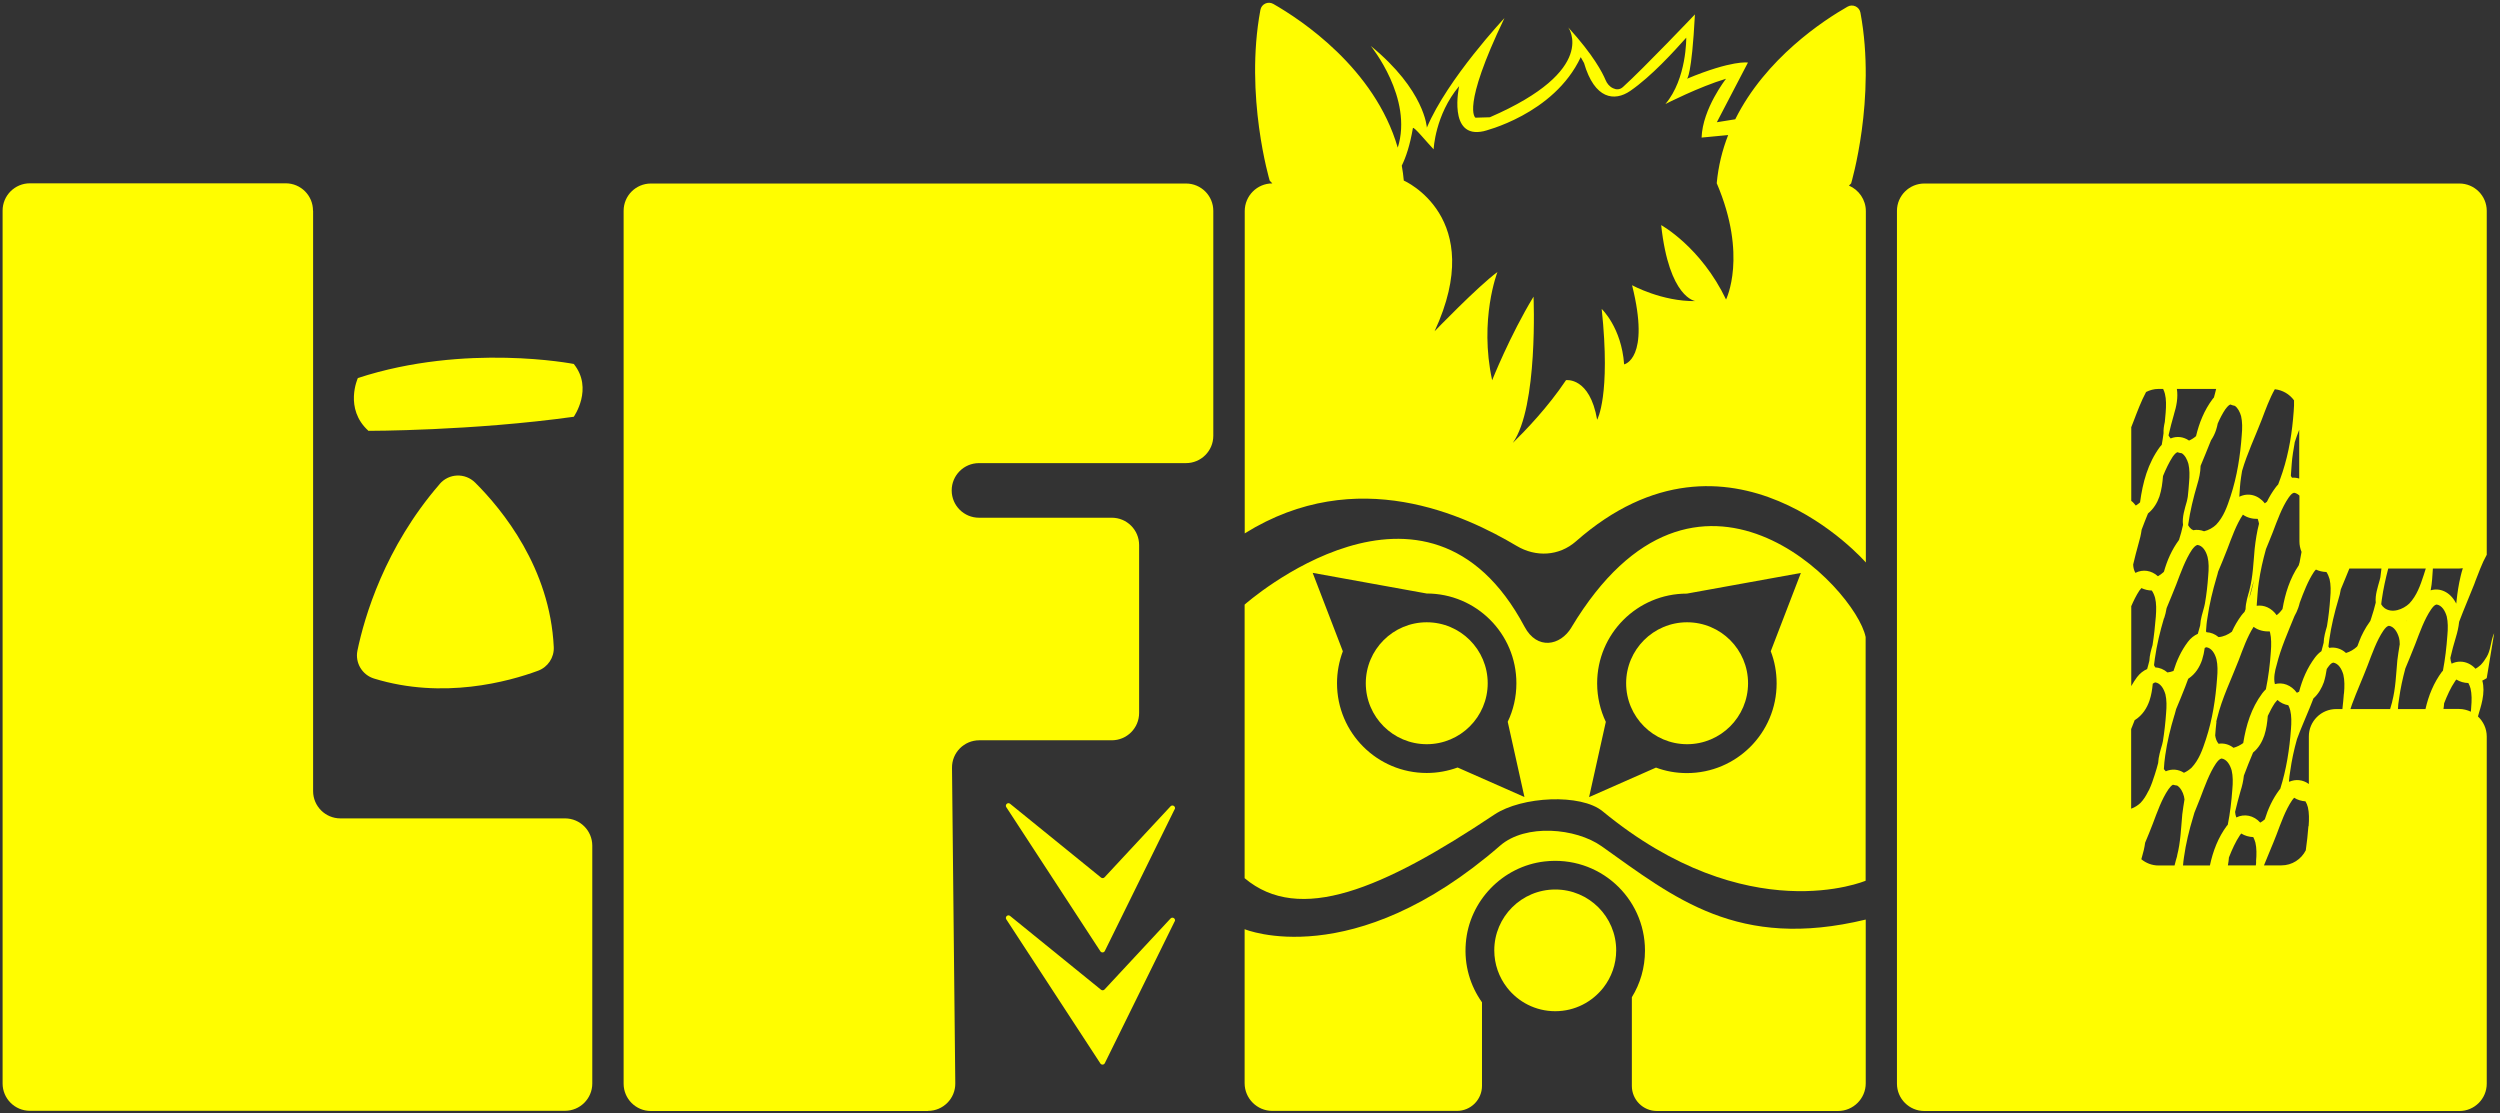
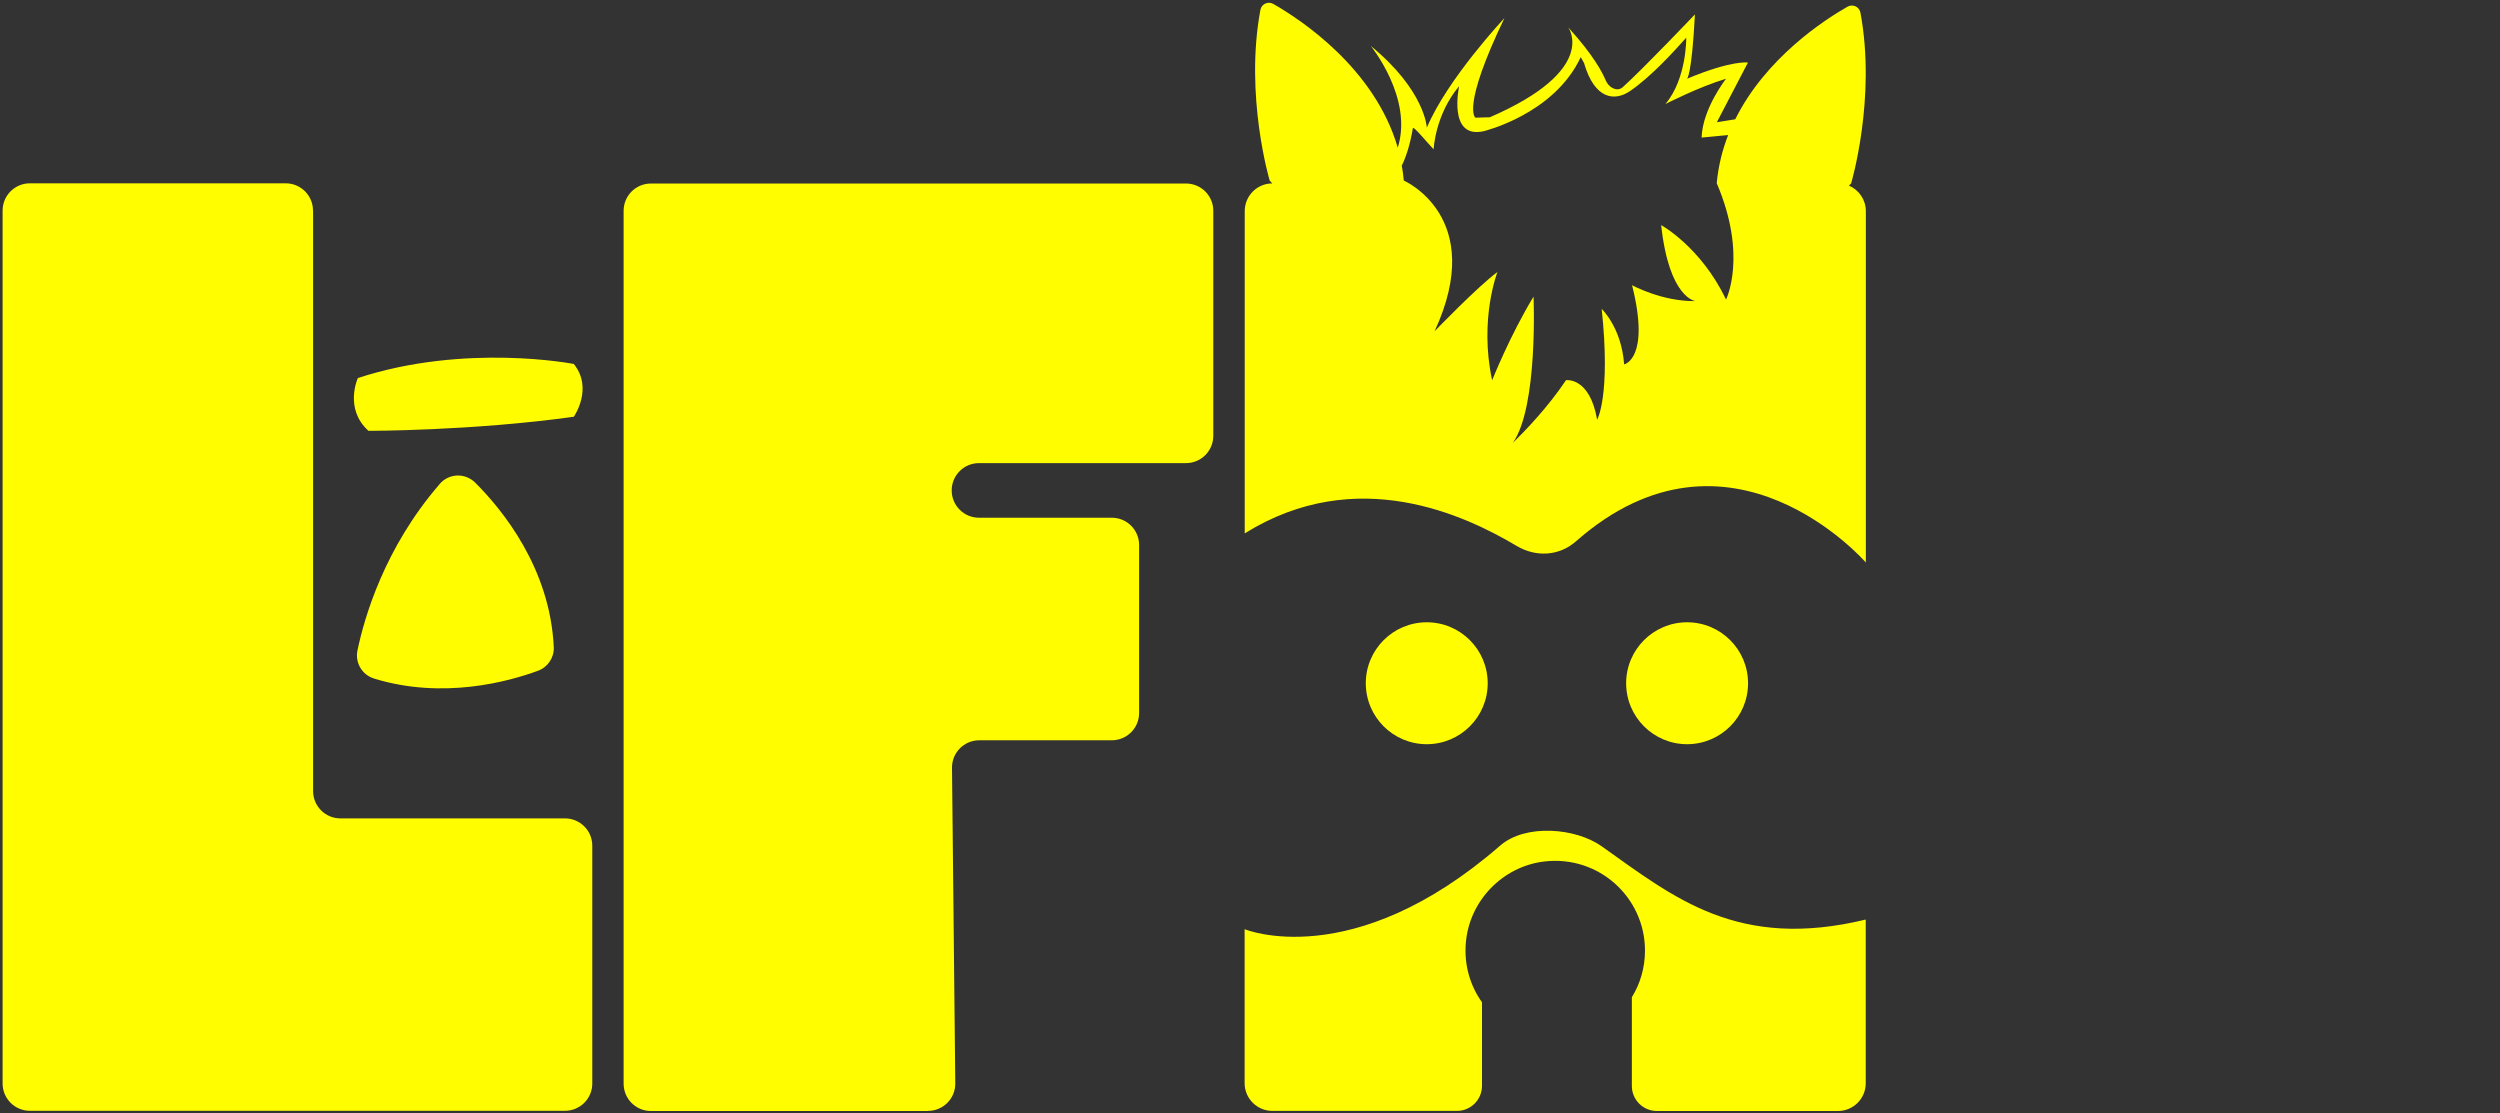
<svg xmlns="http://www.w3.org/2000/svg" width="402" height="179" viewBox="0 0 402 179" fill="none">
  <rect x="0" y="0" width="402" height="179" fill="#333333" stroke="none" />
  <path d="M50.347 33.883V127.207C50.347 129.64 52.322 131.597 54.738 131.597H90.849C93.282 131.597 95.24 133.571 95.24 135.988V174.226C95.24 176.659 93.266 178.616 90.849 178.616H4.809C2.375 178.616 0.418 176.642 0.418 174.226V33.866C0.418 31.433 2.392 29.476 4.809 29.476H45.94C48.373 29.476 50.33 31.45 50.33 33.866L50.347 33.883Z" fill="#FFFD00" />
  <path d="M149.22 178.65H104.668C102.234 178.65 100.278 176.676 100.278 174.259V33.899C100.278 31.466 102.251 29.509 104.668 29.509H190.708C193.142 29.509 195.099 31.483 195.099 33.899V70.078C195.099 72.512 193.125 74.469 190.708 74.469H157.422C154.988 74.469 153.032 76.443 153.032 78.859C153.032 81.293 155.005 83.25 157.422 83.25H178.779C181.212 83.25 183.17 85.224 183.17 87.64V114.647C183.17 117.08 181.195 119.038 178.779 119.038H157.473C155.023 119.038 153.049 121.029 153.083 123.479L153.61 174.191C153.644 176.641 151.653 178.633 149.22 178.633V178.65Z" fill="#FFFD00" />
-   <path d="M399.869 109.031L401.06 101.833C401.06 101.833 400.89 102.19 400.873 102.275C400.481 103.45 400.465 104.607 399.869 105.611C399.597 106.07 399.29 106.513 398.899 106.921C398.882 106.938 398.848 106.972 398.814 106.989C398.593 107.193 398.337 107.381 398.065 107.534C397.367 106.785 396.5 106.394 395.598 106.394C395.138 106.394 394.662 106.496 394.219 106.717C394.1 106.428 394.049 106.121 394.015 105.798C394.27 104.675 394.576 103.552 394.917 102.428C395.138 101.697 395.342 100.863 395.427 99.995C395.802 98.974 396.227 97.953 396.635 96.949C397.061 95.945 397.469 94.941 397.861 93.937C397.929 93.767 397.997 93.579 398.065 93.375C398.303 92.728 398.559 92.082 398.831 91.418C399.137 90.652 399.478 89.904 399.869 89.206V33.899C399.869 31.483 397.895 29.509 395.478 29.509H309.438C307.005 29.509 305.031 31.483 305.031 33.899V174.259C305.031 176.676 307.005 178.65 309.438 178.65H395.478C397.895 178.65 399.869 176.676 399.869 174.259V118.425C399.869 117.149 399.307 116.008 398.456 115.209C398.525 114.97 398.592 114.715 398.66 114.477C398.712 114.341 398.746 114.171 398.797 114.034C399.069 113.115 399.341 112.026 399.341 110.92C399.341 110.427 399.29 109.916 399.154 109.44C399.324 109.355 399.511 109.269 399.665 109.167C399.75 109.116 399.801 109.065 399.886 109.031H399.869ZM391.207 91.418H395.461C395.649 91.418 395.819 91.384 396.006 91.367C396.006 91.384 396.006 91.418 396.006 91.418C395.87 91.844 395.767 92.252 395.665 92.677C395.359 93.954 395.155 95.264 395.019 96.575C395.002 96.728 394.985 96.898 394.968 97.068C394.951 97 394.9 96.949 394.866 96.881C393.93 95.162 392.33 94.481 390.85 94.924C391.088 93.75 391.122 92.592 391.207 91.418ZM384.06 91.418H390.067C389.965 91.759 389.862 92.099 389.743 92.439C389.182 94.158 388.62 95.775 387.412 97.051C386.425 97.987 384.638 98.685 383.413 97.766C383.192 97.596 383.021 97.391 382.902 97.17C382.919 96.898 382.97 96.609 383.005 96.336C383.243 94.668 383.6 93.052 384.026 91.435L384.06 91.418ZM386.987 99.808C386.987 99.808 386.97 99.859 386.97 99.876C386.97 99.876 386.953 99.842 386.936 99.825C386.936 99.825 386.97 99.825 386.987 99.825V99.808ZM372.403 91.588C372.913 91.827 373.492 91.963 374.087 91.98C374.309 92.303 374.479 92.712 374.598 93.137C374.802 94.005 374.802 95.06 374.7 96.166C374.598 97.681 374.428 99.195 374.173 100.71C373.934 101.544 373.662 102.463 373.645 103.347C373.526 103.807 373.407 104.266 373.288 104.709C372.913 104.964 372.573 105.304 372.249 105.73C370.99 107.415 370.207 109.269 369.697 111.226C369.578 111.295 369.459 111.346 369.339 111.397C368.403 110.137 367.059 109.661 365.8 110.001C365.562 109.031 365.8 107.874 366.089 106.921C366.753 104.215 367.91 101.646 368.948 99.076C369.203 98.634 369.408 98.174 369.561 97.732C369.663 97.459 369.731 97.187 369.799 96.915C370.429 95.213 371.126 93.409 372.062 91.997C372.182 91.844 372.267 91.707 372.386 91.605L372.403 91.588ZM369.731 90.55C369.714 90.669 369.68 90.772 369.646 90.891C368.2 93.035 367.451 95.451 367.025 97.936C366.855 98.157 366.685 98.378 366.481 98.582C366.362 98.702 366.225 98.804 366.089 98.923C365.255 97.749 364.047 97.238 362.873 97.408C362.992 96.166 363.009 94.924 363.213 93.647C363.469 91.827 363.877 90.057 364.37 88.287C364.728 87.385 365.119 86.5 365.459 85.598C366.174 83.726 366.923 81.599 368.012 80.016C368.352 79.557 368.557 79.319 368.88 79.234C369.22 79.285 369.493 79.455 369.748 79.693V87.045C369.748 87.657 369.867 88.219 370.089 88.746C369.986 89.359 369.867 89.955 369.748 90.567L369.731 90.55ZM351.029 84.407C350.859 85.224 350.637 86.041 350.382 86.823C349.225 88.389 348.476 90.108 347.966 91.912C347.949 91.946 347.915 91.98 347.881 92.014C347.625 92.252 347.319 92.473 346.996 92.66C345.941 91.707 344.579 91.503 343.371 92.116C343.133 91.707 343.031 91.248 343.014 90.772C343.269 89.648 343.575 88.525 343.881 87.402C344.086 86.721 344.273 85.956 344.375 85.173C344.698 84.305 345.039 83.437 345.396 82.569C346.315 81.82 346.893 80.833 347.234 79.846C347.591 78.74 347.727 77.634 347.813 76.545C348.272 75.422 348.782 74.35 349.378 73.431C349.667 73.039 349.871 72.818 350.127 72.716C350.365 72.801 350.586 72.852 350.842 72.886C351.352 73.227 351.692 73.873 351.897 74.588C352.101 75.456 352.101 76.511 351.999 77.617C351.948 78.366 351.88 79.115 351.795 79.88C351.744 80.119 351.71 80.374 351.641 80.629C351.318 81.786 350.859 83.148 351.029 84.407ZM348 99.399C348.153 98.906 348.306 98.361 348.391 97.783C348.919 96.506 349.446 95.247 349.94 93.988C350.654 92.099 351.403 89.989 352.475 88.389C352.816 87.947 353.037 87.708 353.36 87.623C354.177 87.742 354.722 88.593 354.977 89.563C355.198 90.431 355.181 91.486 355.079 92.592C354.977 94.09 354.807 95.588 354.551 97.051C354.5 97.221 354.483 97.408 354.432 97.579C354.177 98.514 353.837 99.553 353.786 100.574C353.667 101.033 353.548 101.476 353.411 101.918C352.833 102.173 352.271 102.599 351.812 103.211C350.723 104.658 350.008 106.24 349.497 107.891C349.174 108.01 348.851 108.095 348.527 108.129C347.949 107.636 347.268 107.347 346.587 107.33C346.502 107.227 346.434 107.091 346.366 106.955C346.4 106.598 346.451 106.257 346.502 105.9C346.809 103.705 347.336 101.544 347.966 99.416L348 99.399ZM361.733 94.839C361.46 95.809 361.103 96.898 361.086 97.97C361.035 98.106 360.967 98.259 360.916 98.395C360.746 98.566 360.575 98.753 360.422 98.957C359.81 99.791 359.299 100.659 358.891 101.578C358.295 102.037 357.513 102.394 356.747 102.446C356.168 101.952 355.504 101.697 354.824 101.663C354.79 101.612 354.756 101.578 354.722 101.527C354.773 100.795 354.824 100.063 354.96 99.331C355.266 97.136 355.794 94.992 356.423 92.848C356.526 92.558 356.594 92.235 356.679 91.912C357.172 90.721 357.683 89.529 358.142 88.321C358.857 86.449 359.589 84.339 360.661 82.756C361.342 83.25 362.192 83.454 363.043 83.437C363.094 83.573 363.145 83.743 363.179 83.897C363.196 83.999 363.23 84.101 363.247 84.22C362.907 85.53 362.703 86.875 362.55 88.236C362.345 90.482 362.277 92.728 361.716 94.856L361.733 94.839ZM362.448 93.273C362.244 94.26 361.988 95.247 361.682 96.217C361.75 95.758 361.852 95.332 361.988 94.924C362.124 94.362 362.278 93.818 362.448 93.273ZM349.668 114.953C349.753 114.647 349.838 114.341 349.923 114.017C350.416 112.826 350.927 111.635 351.386 110.427C351.54 110.018 351.709 109.593 351.863 109.15C353.054 108.368 353.701 107.244 354.092 106.121C354.296 105.475 354.432 104.845 354.517 104.198C354.602 104.147 354.688 104.096 354.79 104.079C355.607 104.198 356.151 105.049 356.406 106.019C356.611 106.887 356.61 107.942 356.508 109.048C356.27 112.384 355.76 115.685 354.722 118.85C354.16 120.569 353.598 122.186 352.39 123.462C352.05 123.768 351.641 124.058 351.182 124.262C350.28 123.683 349.225 123.598 348.255 124.024C348.136 123.904 348.034 123.785 347.949 123.666C348 122.935 348.051 122.203 348.17 121.471C348.476 119.276 349.004 117.115 349.651 114.987L349.668 114.953ZM356.372 116.042C356.423 115.872 356.474 115.685 356.508 115.515C357.291 112.265 358.789 109.253 359.98 106.172C360.661 104.368 361.376 102.36 362.38 100.795C363.094 101.339 364.03 101.578 364.966 101.527C364.983 101.612 365.017 101.663 365.034 101.748C365.238 102.616 365.238 103.671 365.153 104.777C365.017 106.819 364.762 108.844 364.353 110.835C364.149 111.022 363.962 111.244 363.775 111.482C361.988 113.881 361.171 116.621 360.712 119.48C360.252 119.82 359.708 120.093 359.146 120.246C358.431 119.684 357.581 119.463 356.747 119.599C356.423 119.208 356.27 118.748 356.202 118.255C356.253 117.523 356.321 116.791 356.406 116.059L356.372 116.042ZM368.982 71.15C369.203 70.47 369.442 69.772 369.714 69.108V76.953C369.339 76.834 368.948 76.783 368.557 76.817C368.472 76.715 368.421 76.613 368.37 76.494C368.472 75.286 368.506 74.077 368.71 72.835C368.795 72.274 368.88 71.746 368.982 71.201V71.168V71.15ZM365.8 62.591C367.059 62.727 368.165 63.391 368.88 64.377C368.897 64.939 368.88 65.501 368.829 66.096C368.591 69.432 368.08 72.716 367.042 75.898C366.804 76.579 366.583 77.26 366.327 77.906C366.191 78.043 366.038 78.213 365.919 78.383C365.357 79.132 364.915 79.88 364.524 80.68C364.405 80.782 364.302 80.85 364.183 80.936C363.094 79.557 361.478 79.183 360.082 79.88C360.15 78.825 360.201 77.77 360.371 76.698C360.422 76.375 360.473 76.052 360.525 75.728C361.341 72.903 362.635 70.215 363.69 67.475C364.303 65.858 364.949 64.071 365.8 62.574V62.591ZM357.87 65.773C358.159 65.382 358.363 65.16 358.635 65.041C358.874 65.143 359.112 65.211 359.367 65.262C359.844 65.603 360.184 66.249 360.371 66.93C360.575 67.815 360.576 68.87 360.473 69.959C360.235 73.295 359.725 76.579 358.687 79.761C358.125 81.48 357.564 83.097 356.355 84.373C355.862 84.85 355.147 85.258 354.415 85.428C353.854 85.207 353.258 85.139 352.679 85.258C352.56 85.207 352.458 85.139 352.356 85.071C352.152 84.9 351.999 84.696 351.863 84.475C351.863 84.424 351.863 84.39 351.863 84.356C352.169 82.161 352.697 80.016 353.326 77.889C353.598 77.004 353.837 75.966 353.854 74.911C354.347 73.72 354.841 72.546 355.3 71.372C355.385 71.184 355.453 70.98 355.539 70.793C355.896 70.266 356.151 69.721 356.338 69.159C356.457 68.802 356.542 68.445 356.61 68.104C356.968 67.287 357.376 66.488 357.836 65.807L357.87 65.773ZM349.582 66.59C349.957 65.399 350.263 63.918 350.042 62.54H356.355C356.253 62.999 356.117 63.476 355.998 63.918C355.93 64.003 355.862 64.054 355.794 64.156C354.432 65.977 353.632 68.002 353.122 70.129C352.815 70.402 352.424 70.657 351.999 70.844C351.097 70.215 350.025 70.095 349.038 70.504C348.902 70.351 348.8 70.198 348.698 70.01C348.953 68.87 349.259 67.73 349.582 66.607V66.59ZM342.69 68.734C342.826 68.394 342.963 68.07 343.082 67.73C343.677 66.181 344.307 64.48 345.09 63.033C345.702 62.727 346.366 62.54 347.081 62.54H347.83C347.949 62.778 348.051 63.05 348.119 63.322C348.34 64.19 348.323 65.245 348.238 66.352C348.204 66.862 348.153 67.356 348.102 67.849C347.966 68.445 347.864 69.074 347.898 69.67C347.813 70.283 347.727 70.912 347.608 71.525C347.523 71.627 347.421 71.712 347.336 71.831C345.362 74.503 344.545 77.6 344.12 80.782C343.916 80.969 343.694 81.14 343.439 81.293C343.201 81.004 342.98 80.731 342.707 80.544V68.768L342.69 68.734ZM342.69 97.51C343.082 96.609 343.507 95.724 344.018 94.958C344.137 94.805 344.239 94.668 344.341 94.566C344.851 94.805 345.413 94.941 346.009 94.958C346.247 95.298 346.417 95.707 346.536 96.132C346.757 97.017 346.741 98.072 346.656 99.161C346.536 100.693 346.366 102.224 346.128 103.739C345.89 104.539 345.651 105.407 345.617 106.257C345.515 106.7 345.379 107.142 345.26 107.585C344.664 107.84 344.103 108.265 343.626 108.895C343.286 109.355 342.98 109.831 342.707 110.325V97.51H342.69ZM342.69 130.014V117.234C342.843 116.842 342.997 116.468 343.15 116.076C343.184 115.991 343.218 115.906 343.252 115.804C343.252 115.804 343.269 115.804 343.286 115.787C344.528 115.004 345.226 113.847 345.634 112.673C345.941 111.754 346.077 110.852 346.162 109.95C346.298 109.831 346.434 109.763 346.57 109.729C347.387 109.848 347.932 110.699 348.204 111.669C348.408 112.537 348.408 113.592 348.306 114.698C348.204 116.196 348.034 117.693 347.796 119.174C347.744 119.344 347.727 119.531 347.676 119.701C347.404 120.637 347.081 121.675 347.03 122.696C346.86 123.309 346.706 123.922 346.502 124.517C346.23 125.385 345.941 126.219 345.583 126.985C345.532 127.07 345.464 127.172 345.43 127.257C345.09 127.938 344.715 128.567 344.188 129.112C343.796 129.486 343.269 129.827 342.707 130.031L342.69 130.014ZM350.093 137.603C349.957 138.097 349.787 138.625 349.668 139.169H347.081C346.026 139.169 345.073 138.778 344.324 138.165C344.375 138.029 344.409 137.893 344.443 137.74C344.647 137.076 344.835 136.293 344.937 135.51C345.362 134.506 345.771 133.502 346.162 132.481C346.877 130.592 347.608 128.482 348.698 126.9C348.97 126.525 349.174 126.304 349.412 126.185C349.633 126.236 349.872 126.304 350.093 126.321C350.621 126.661 350.995 127.325 351.182 128.057C351.216 128.21 351.233 128.397 351.267 128.55C351.131 129.35 351.012 130.15 350.91 130.95C350.706 133.196 350.638 135.442 350.076 137.587L350.093 137.603ZM358.125 132.719C356.662 134.677 355.845 136.872 355.351 139.169H351.029C351.063 138.727 351.114 138.284 351.182 137.842C351.488 135.647 352.016 133.485 352.663 131.358C352.731 131.137 352.799 130.899 352.867 130.66C353.19 129.878 353.496 129.112 353.803 128.329C354.517 126.457 355.266 124.33 356.338 122.747C356.679 122.288 356.9 122.05 357.223 121.965C358.04 122.084 358.585 122.934 358.857 123.904C359.061 124.772 359.061 125.844 358.959 126.934C358.823 128.857 358.601 130.745 358.227 132.617C358.21 132.651 358.176 132.702 358.142 132.737L358.125 132.719ZM362.788 138.522C362.788 138.727 362.771 138.948 362.737 139.152H358.244C358.329 138.727 358.38 138.301 358.414 137.876C358.908 136.616 359.47 135.357 360.167 134.319C360.252 134.217 360.32 134.115 360.388 134.03C360.967 134.387 361.631 134.574 362.328 134.608C362.465 134.881 362.584 135.187 362.669 135.493C362.873 136.361 362.873 137.416 362.771 138.522H362.788ZM359.606 131.46C359.486 131.171 359.436 130.865 359.402 130.558C359.674 129.418 359.963 128.295 360.286 127.172C360.525 126.44 360.729 125.589 360.814 124.721C361.273 123.462 361.784 122.237 362.294 121.011C363.213 120.263 363.758 119.259 364.098 118.272C364.439 117.217 364.575 116.179 364.66 115.123C365 114.392 365.375 113.677 365.783 113.064C365.953 112.86 366.089 112.673 366.209 112.554C366.702 113.013 367.315 113.286 367.961 113.405C368.097 113.66 368.199 113.949 368.268 114.222C368.489 115.106 368.472 116.162 368.387 117.251C368.149 120.501 367.655 123.717 366.668 126.831C366.617 126.883 366.566 126.951 366.515 127.019C365.426 128.482 364.694 130.082 364.183 131.75C363.979 131.937 363.724 132.124 363.451 132.277C362.396 131.103 360.899 130.814 359.606 131.443V131.46ZM371.195 132.839C371.092 134.149 370.956 135.442 370.769 136.736C370.037 138.165 368.574 139.152 366.855 139.152H364.047C364.694 137.501 365.426 135.885 366.055 134.234C366.77 132.345 367.502 130.235 368.591 128.652C368.693 128.516 368.795 128.38 368.897 128.278C369.425 128.618 370.054 128.806 370.718 128.857C370.888 129.129 371.024 129.469 371.109 129.81C371.314 130.677 371.314 131.75 371.229 132.839H371.195ZM376.896 111.516C376.827 112.35 376.759 113.184 376.657 114.017H375.653C373.236 114.017 371.263 115.991 371.263 118.408V126.066C370.31 125.368 369.152 125.249 368.114 125.708C368.114 125.691 368.097 125.657 368.063 125.623C368.114 125.079 368.165 124.534 368.268 123.99C368.506 122.254 368.88 120.535 369.356 118.85C369.935 117.268 370.633 115.702 371.263 114.153C371.263 114.102 371.297 114.068 371.314 114.034C371.467 113.677 371.62 113.286 371.756 112.928C371.841 112.724 371.909 112.52 371.994 112.316C372.828 111.567 373.339 110.631 373.679 109.695C373.9 108.98 374.036 108.282 374.138 107.585C374.19 107.5 374.258 107.415 374.309 107.33C374.649 106.87 374.853 106.632 375.177 106.547C375.994 106.666 376.538 107.517 376.81 108.487C377.015 109.355 377.015 110.41 376.913 111.516H376.896ZM374.53 104.164C374.53 104.164 374.445 104.028 374.411 103.96C374.445 103.603 374.496 103.245 374.547 102.888C374.853 100.693 375.381 98.531 376.011 96.404C376.164 95.911 376.317 95.349 376.402 94.771C376.861 93.647 377.338 92.541 377.78 91.418H382.936C382.885 91.878 382.835 92.354 382.766 92.814C382.715 92.984 382.681 93.154 382.647 93.307C382.341 94.43 381.899 95.69 382.018 96.898C381.814 97.732 381.575 98.566 381.303 99.382C381.252 99.535 381.201 99.689 381.15 99.842C380.929 100.148 380.724 100.454 380.52 100.778C380.197 101.305 379.924 101.833 379.669 102.377C379.448 102.871 379.278 103.364 379.09 103.858C379.039 103.909 379.023 103.96 378.989 103.994C378.529 104.42 377.899 104.811 377.236 104.998C376.453 104.283 375.483 104.011 374.53 104.181V104.164ZM384.672 112.826C384.57 113.201 384.434 113.609 384.332 114.017H377.95C378.035 113.762 378.12 113.507 378.205 113.252C378.988 111.124 379.925 109.065 380.724 106.972C381.439 105.1 382.171 102.99 383.26 101.39C383.583 100.948 383.805 100.71 384.128 100.625C384.945 100.744 385.489 101.595 385.762 102.565C385.796 102.701 385.83 102.871 385.847 103.024C385.864 103.211 385.863 103.416 385.88 103.603C385.88 103.671 385.864 103.722 385.847 103.79C385.711 104.59 385.591 105.407 385.489 106.206C385.285 108.453 385.217 110.716 384.655 112.843L384.672 112.826ZM392.704 107.959C391.326 109.814 390.509 111.856 390.016 114.017H385.591C385.608 113.762 385.625 113.507 385.642 113.252C385.676 112.945 385.728 112.622 385.779 112.299C386 110.665 386.357 109.065 386.782 107.483C387.004 106.938 387.225 106.411 387.446 105.883C387.77 105.1 388.076 104.334 388.382 103.552C389.097 101.68 389.846 99.553 390.935 97.97C391.258 97.528 391.479 97.272 391.803 97.204C392.62 97.323 393.164 98.174 393.436 99.127C393.641 100.012 393.64 101.067 393.538 102.156C393.402 104.079 393.181 105.968 392.824 107.84C392.79 107.874 392.755 107.908 392.738 107.959H392.704ZM397.367 113.762C397.367 113.762 397.367 113.932 397.35 114C397.35 114.136 397.333 114.29 397.316 114.443C396.738 114.171 396.091 114 395.427 114H392.909C392.96 113.694 392.994 113.388 393.011 113.098C393.504 111.839 394.066 110.58 394.764 109.559C394.832 109.44 394.9 109.355 394.985 109.269C395.546 109.627 396.227 109.814 396.908 109.831C397.061 110.103 397.18 110.41 397.265 110.716C397.47 111.584 397.469 112.639 397.367 113.745V113.762Z" fill="#FFFD00" />
  <path d="M57.546 60.788C74.87 55.121 92.262 58.524 92.262 58.524C95.461 62.489 92.262 67.016 92.262 67.016C75.857 69.296 59.248 69.279 59.248 69.279C55.283 65.689 57.546 60.788 57.546 60.788Z" fill="#FFFD00" />
  <path d="M70.684 77.856C61.868 88.032 58.601 99.196 57.478 104.607C57.07 106.581 58.244 108.538 60.167 109.117C71.245 112.52 81.813 109.593 86.51 107.858C88.093 107.279 89.13 105.73 89.045 104.046C88.45 91.334 80.775 81.957 76.402 77.601C74.785 76.001 72.181 76.103 70.701 77.822L70.684 77.856Z" fill="#FFFD00" />
-   <path d="M188.887 148.154L177.655 170.958C177.519 171.247 177.111 171.264 176.941 171.009L161.812 147.831C161.557 147.44 162.05 146.98 162.425 147.286L177.043 159.148C177.213 159.284 177.451 159.267 177.604 159.114L188.223 147.695C188.546 147.355 189.108 147.729 188.904 148.154H188.887Z" fill="#FFFD00" />
-   <path d="M188.887 130.116L177.655 152.92C177.519 153.209 177.111 153.226 176.941 152.971L161.812 129.793C161.557 129.402 162.05 128.942 162.425 129.248L177.043 141.11C177.213 141.246 177.451 141.229 177.604 141.076L188.223 129.657C188.546 129.316 189.108 129.691 188.904 130.116H188.887Z" fill="#FFFD00" />
-   <path d="M250.082 143.032C244.67 143.032 240.28 147.423 240.28 152.817C240.28 155.064 241.045 157.14 242.322 158.79C244.108 161.105 246.916 162.602 250.082 162.602C253.247 162.602 256.037 161.105 257.841 158.79C259.118 157.14 259.884 155.064 259.884 152.817C259.884 147.406 255.493 143.032 250.099 143.032H250.082Z" fill="#FFFD00" />
  <path d="M229.421 100.063C224.01 100.063 219.619 104.454 219.619 109.866C219.619 115.277 224.01 119.668 229.421 119.668C234.833 119.668 239.223 115.277 239.223 109.866C239.223 104.454 234.833 100.063 229.421 100.063Z" fill="#FFFD00" />
  <path d="M257.535 136.072C253.4 133.145 245.334 132.413 241.232 135.969C217.459 156.646 200.135 149.413 200.135 149.413V174.174C200.135 176.624 202.127 178.632 204.594 178.632H234.273C236.502 178.632 238.305 176.828 238.305 174.599V161.172C236.417 158.517 235.412 155.216 235.702 151.659C236.229 144.887 241.607 139.305 248.363 138.522C257.093 137.518 264.513 144.308 264.513 152.851C264.513 155.608 263.747 158.177 262.402 160.355V174.616C262.402 176.845 264.206 178.649 266.435 178.649H295.552C298.003 178.649 300.011 176.658 300.011 174.191V147.865C279.437 152.834 269.243 144.376 257.535 136.072Z" fill="#FFFD00" />
  <path d="M297.305 29.85L297.662 29.492C297.662 29.492 301.729 15.845 299.16 2.043C298.989 1.09 297.917 0.597 297.084 1.073C293.255 3.252 283.912 9.361 279.028 19.18L276.067 19.656L281.07 10.059C281.07 10.059 278.586 9.616 271.268 12.662C271.268 12.662 272.017 12.356 272.545 2.316C272.545 2.316 264.41 10.875 260.973 13.99C260.428 14.483 259.85 14.415 259.39 14.194C258.812 13.939 258.403 13.428 258.165 12.849C257.688 11.709 256.242 8.867 252.175 4.409C252.175 4.409 257.195 11.216 239.565 18.857L237.25 18.925C237.25 18.925 234.919 17.461 241.913 2.911C241.913 2.911 232.741 12.679 229.439 20.524C229.439 20.524 229.15 14.517 220.42 7.387C220.42 7.387 227.278 15.777 224.759 23.741C221.05 10.978 209.189 3.167 204.747 0.631C203.913 0.154 202.841 0.631 202.671 1.601C200.101 15.402 204.169 29.05 204.169 29.05L204.594 29.492C202.144 29.492 200.152 31.484 200.152 33.951V85.769C218.208 74.521 235.685 82.927 243.87 87.777C246.967 89.632 250.711 89.428 253.417 87.045C278.177 65.263 300.028 90.449 300.028 90.449V33.951C300.028 32.113 298.905 30.531 297.322 29.85H297.305ZM277.565 48.195C273.514 39.703 267.116 36.197 267.116 36.197C268.392 47.99 272.63 48.416 272.63 48.416C267.252 48.501 262.436 45.863 262.436 45.863C265.414 57.742 261.16 58.592 261.16 58.592C260.735 52.653 257.552 49.675 257.552 49.675C259.033 63.681 256.82 67.492 256.82 67.492C255.629 60.566 251.817 61.128 251.817 61.128C248.907 65.484 245.266 69.262 243.258 71.219C247.359 65.467 246.593 47.701 246.593 47.701C242.781 53.981 239.939 61.145 239.939 61.145C237.812 51.377 240.79 43.736 240.79 43.736C237.625 46.068 230.682 53.266 230.682 53.266C239.207 34.87 225.73 29.033 225.73 29.033C225.662 28.216 225.542 27.416 225.406 26.634C226.07 25.289 226.716 23.383 227.193 20.609C227.261 20.184 229.525 22.975 230.529 24.013C230.529 24.013 230.75 18.465 234.63 13.854C234.63 13.854 232.758 22.379 238.544 21.103C238.544 21.103 249.86 18.431 254.183 9.191L254.71 10.127C256.412 15.981 259.611 16.355 262.147 14.619C265.584 12.237 269.107 8.34 271.149 6.059C271.149 6.059 271.251 12.645 267.797 16.729C267.797 16.729 273.174 13.973 277.548 12.662C277.548 12.662 273.77 17.461 273.616 22.124L277.888 21.716C276.952 24.115 276.306 26.685 276.05 29.459C281.053 41.149 277.548 48.161 277.548 48.161L277.565 48.195Z" fill="#FFFD00" />
-   <path d="M252.686 100.897C250.899 103.858 247.155 104.556 245.147 100.778C229.422 71.202 200.135 97.222 200.135 97.222V141.212C208.934 148.631 222.275 143.032 240.297 130.984C244.704 128.04 254.217 127.581 257.706 130.457C281.054 149.686 299.994 141.62 299.994 141.62V102.429C298.377 94.499 272.766 67.492 252.686 100.88V100.897ZM234.392 123.411C232.843 123.973 231.175 124.296 229.422 124.296C221.458 124.296 214.992 117.847 214.992 109.865C214.992 108.062 215.332 106.326 215.928 104.726L211.078 92.116L229.405 95.435C237.37 95.435 243.836 101.884 243.836 109.865C243.836 112.078 243.343 114.188 242.441 116.06L245.129 128.159L234.375 123.411H234.392ZM284.746 104.743C285.359 106.343 285.682 108.062 285.682 109.883C285.682 117.847 279.233 124.313 271.251 124.313C269.499 124.313 267.831 124.007 266.282 123.428L255.527 128.176L258.216 116.077C257.331 114.205 256.821 112.095 256.821 109.883C256.821 101.918 263.27 95.452 271.251 95.452L289.579 92.133L284.729 104.743H284.746Z" fill="#FFFD00" />
  <path d="M261.483 109.866C261.483 115.277 265.874 119.668 271.285 119.668C276.697 119.668 281.087 115.277 281.087 109.866C281.087 104.454 276.697 100.063 271.285 100.063C265.874 100.063 261.483 104.454 261.483 109.866Z" fill="#FFFD00" />
</svg>